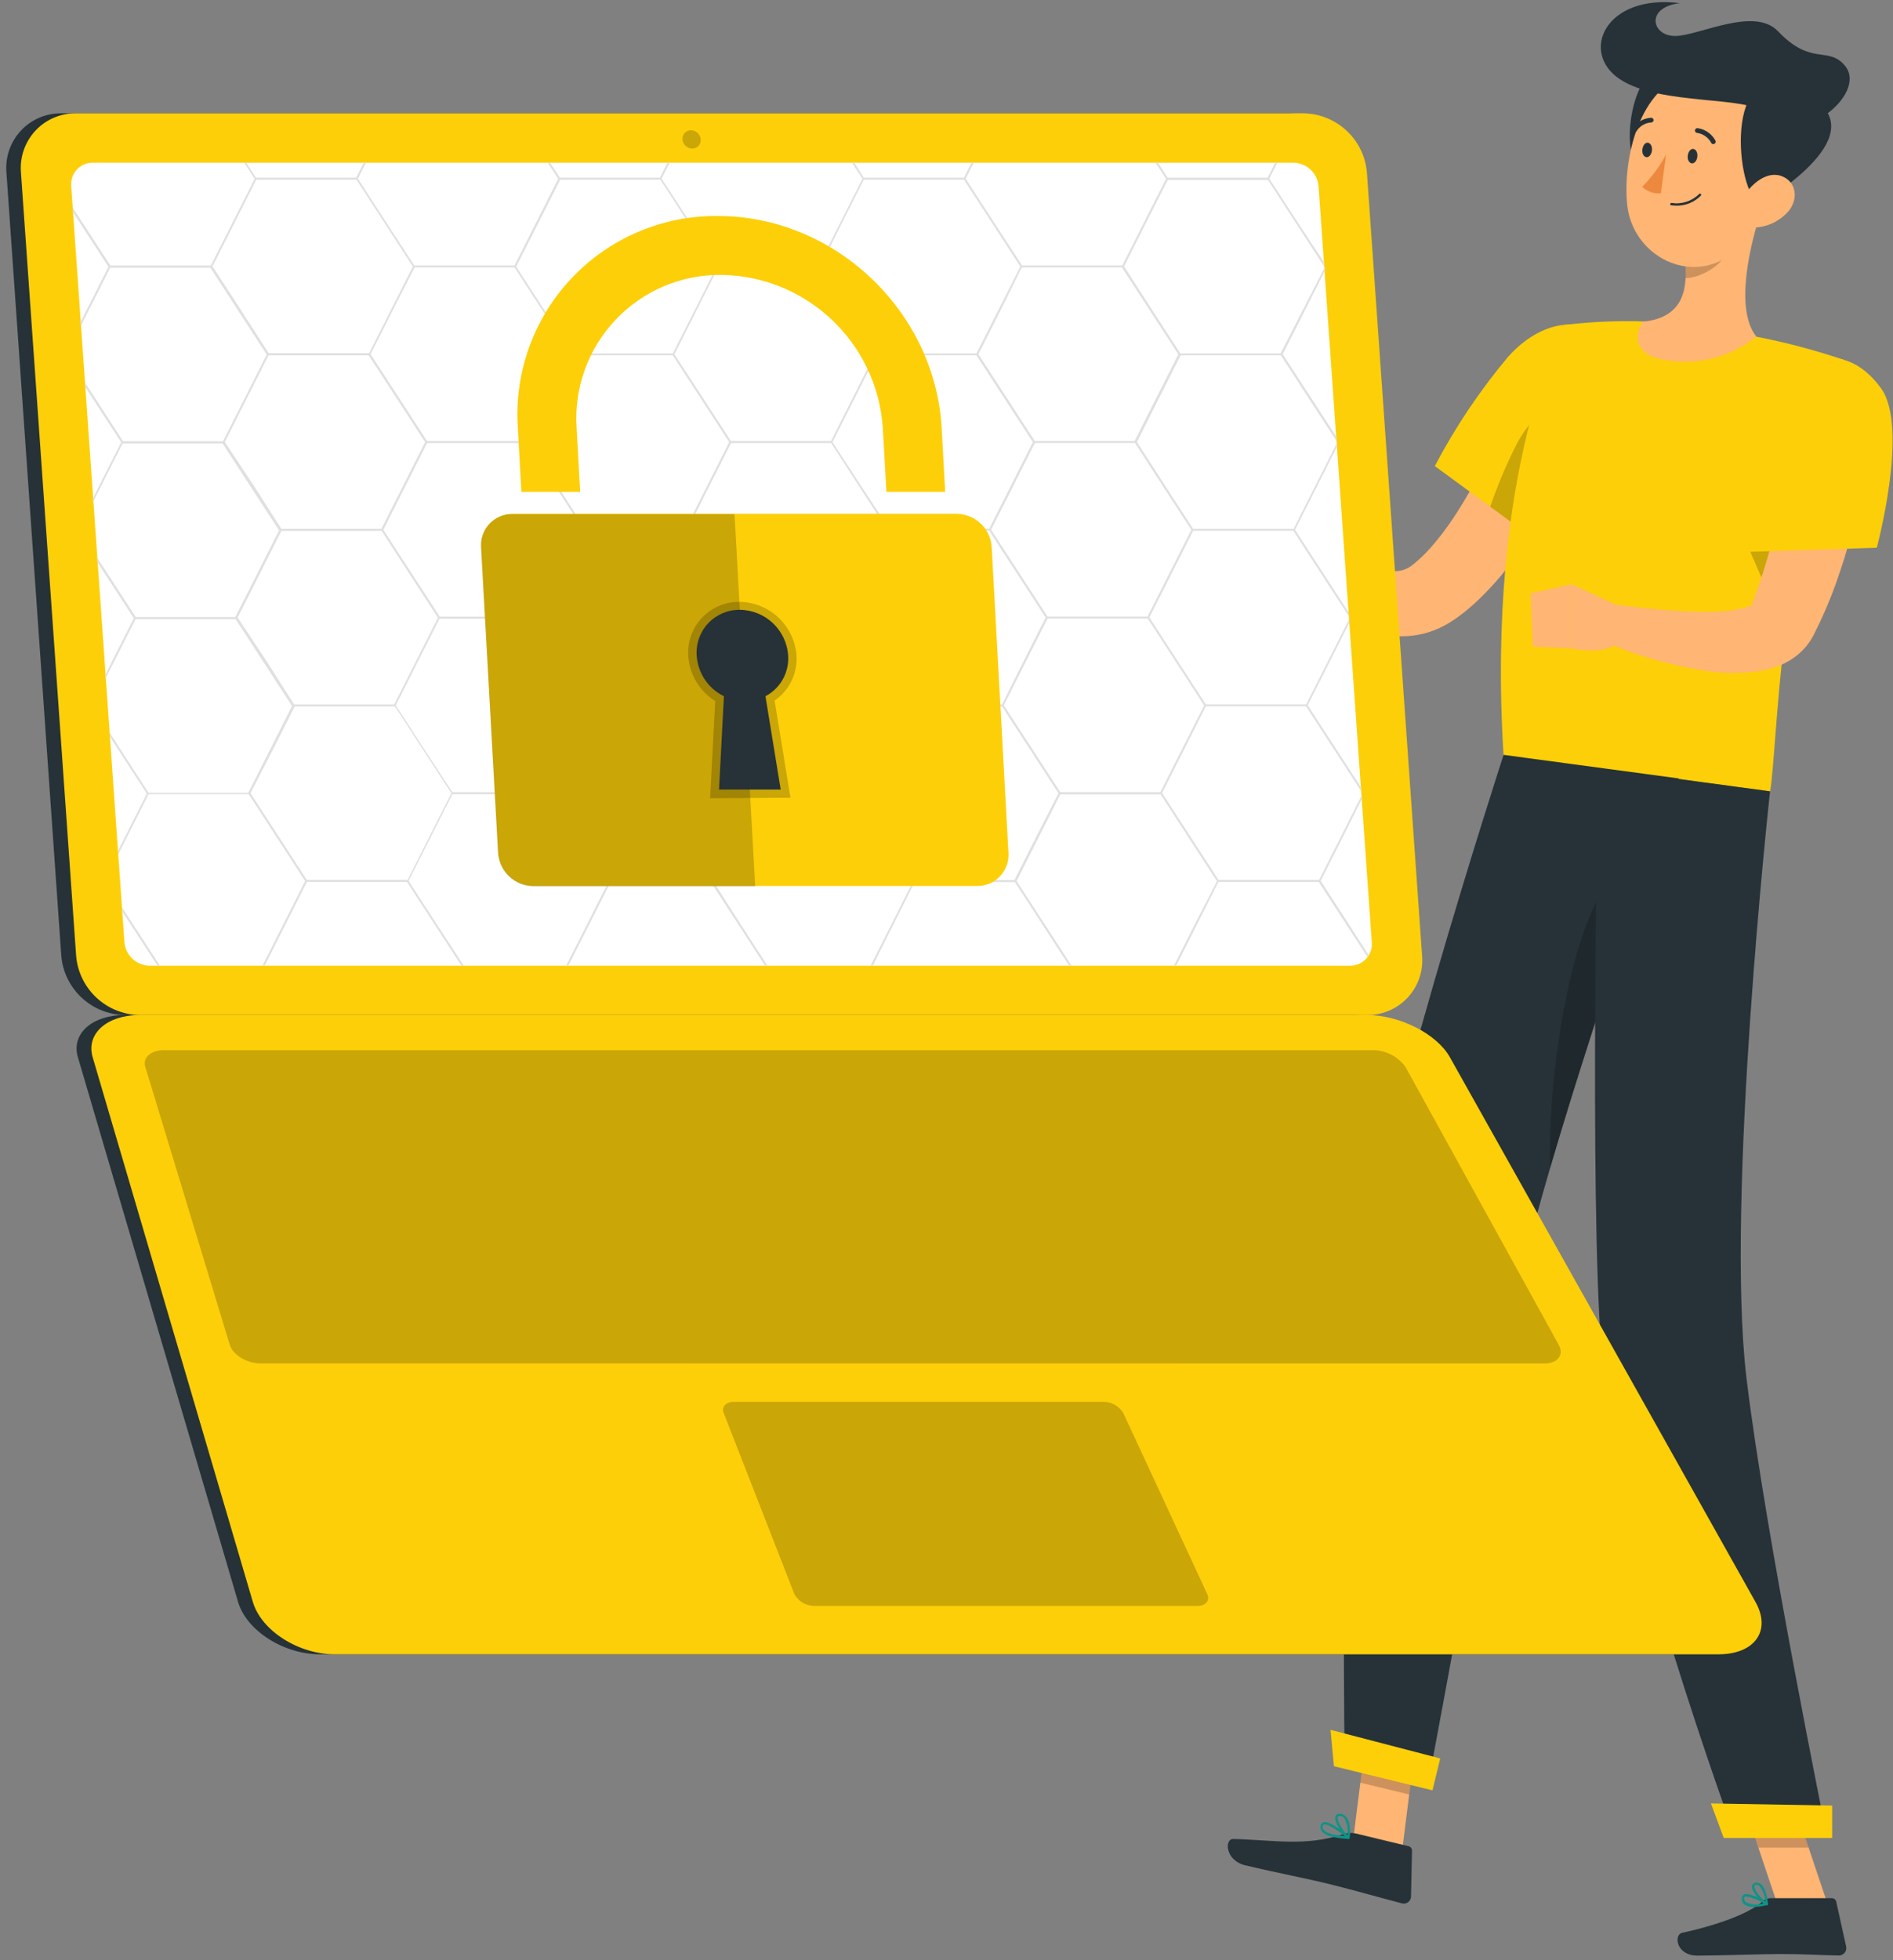
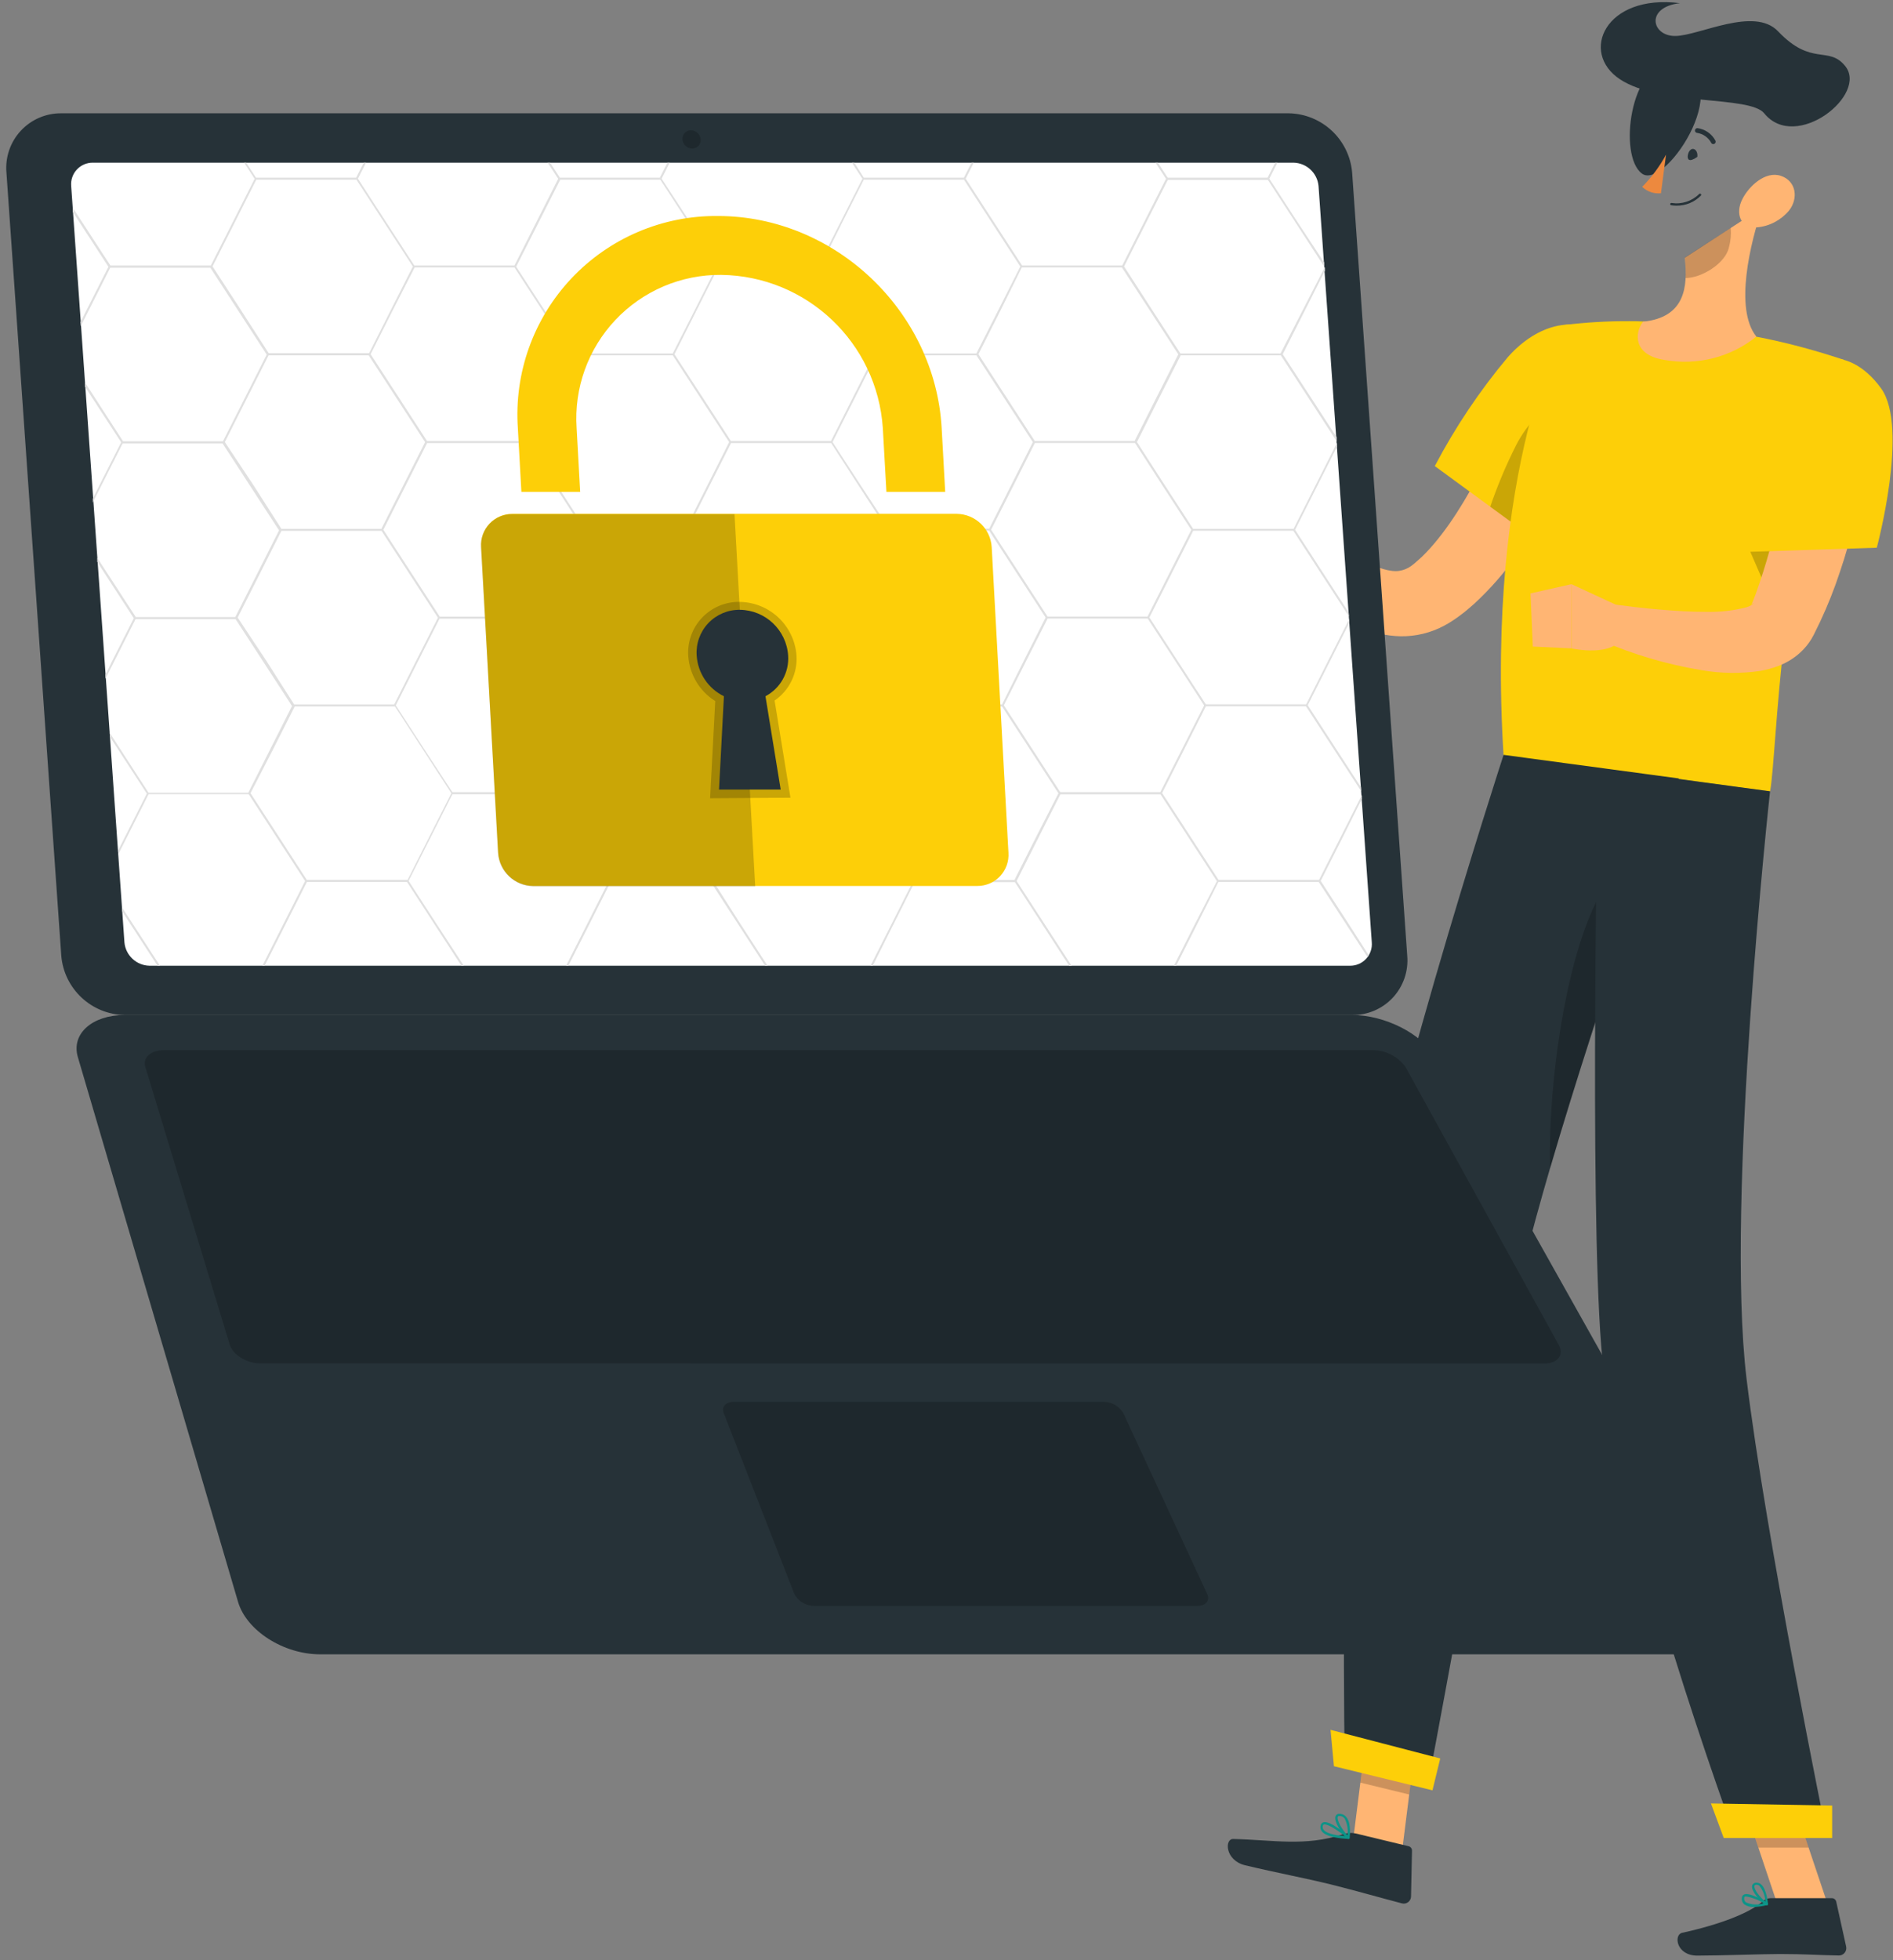
<svg xmlns="http://www.w3.org/2000/svg" width="229" height="237" viewBox="0 0 229 237" fill="none" ml-update="aware">
  <rect x="0" y="0" width="229" height="237" fill="#808080" stroke="none" />
  <script />
  <path d="M169.617 223.775L163.711 222.329L165.475 208.265L171.388 209.71L169.617 223.775V223.775Z" fill="#FFB573" />
  <path d="M221.086 230.201H215.002L210.27 216.113H216.346L221.086 230.201V230.201Z" fill="#FFB573" />
  <path d="M214.195 229.494H221.608C221.856 229.494 222.071 229.664 222.129 229.905L223.333 235.345C223.39 235.612 223.322 235.891 223.148 236.101C222.974 236.312 222.713 236.431 222.44 236.425C220.054 236.386 218.314 236.246 215.306 236.246C213.457 236.246 207.886 236.44 205.329 236.44C202.773 236.44 202.446 233.915 203.488 233.682C208.15 232.664 211.709 231.25 213.208 229.898C213.476 229.645 213.828 229.501 214.195 229.494V229.494Z" fill="#263238" />
  <path d="M163.958 221.661L170.407 223.215C170.648 223.276 170.816 223.495 170.812 223.743L170.695 229.284C170.692 229.555 170.564 229.809 170.349 229.973C170.133 230.137 169.853 230.193 169.592 230.123C167.26 229.517 163.942 228.569 161.044 227.846C157.625 227.007 154.626 226.471 150.616 225.515C148.192 224.925 148.114 222.306 149.186 222.337C154.051 222.454 157.858 223.269 162.45 221.778C162.933 221.601 163.454 221.561 163.958 221.661Z" fill="#263238" />
  <path d="M193.399 47.353C192.98 48.612 192.575 49.684 192.117 50.842C191.659 52 191.2 53.088 190.711 54.199C189.739 56.422 188.659 58.597 187.478 60.757C186.282 62.942 184.959 65.054 183.515 67.083C182.005 69.232 180.271 71.215 178.34 72.996C177.819 73.454 177.299 73.913 176.716 74.34C176.405 74.566 176.18 74.752 175.799 74.993C175.438 75.236 175.065 75.459 174.68 75.661C173.067 76.519 171.262 76.955 169.435 76.928C167.758 76.891 166.106 76.516 164.578 75.824C163.26 75.223 162.018 74.467 160.88 73.571C158.86 71.941 157.058 70.058 155.518 67.968C154.741 66.974 154.088 65.933 153.436 64.86C152.773 63.806 152.169 62.717 151.625 61.597L155.51 59.188C156.179 59.965 156.948 60.835 157.694 61.628C158.44 62.42 159.248 63.182 160.025 63.959C161.516 65.391 163.161 66.655 164.928 67.728C166.568 68.699 168.238 69.181 169.272 69.017C169.775 68.941 170.254 68.75 170.67 68.458C170.793 68.377 170.909 68.289 171.02 68.194C171.121 68.116 171.339 67.922 171.486 67.79C171.843 67.488 172.183 67.166 172.504 66.826C175.146 64.06 177.423 60.291 179.405 56.422C180.407 54.471 181.332 52.459 182.233 50.438C182.676 49.42 183.111 48.395 183.523 47.369C183.935 46.343 184.354 45.271 184.704 44.338L193.399 47.353Z" fill="#FFB573" />
  <path d="M195.872 44.362C197.169 50.026 184.744 64.526 184.744 64.526L173.57 56.351C176.043 51.643 179.016 47.214 182.436 43.142C187.557 37.399 194.434 38.145 195.872 44.362Z" fill="#fdcf08" />
  <path opacity="0.2" d="M183.386 53.865C182.182 56.257 181.143 58.728 180.277 61.263L184.745 64.526C184.745 64.526 192.127 55.924 194.909 49.374C191.552 46.491 186.307 48.13 183.386 53.865Z" fill="black" />
  <path d="M156.111 60.05L153.275 56.251L148.465 61.923C148.465 61.923 151.379 64.845 154.984 63.702L156.111 60.05Z" fill="#FFB573" />
  <path d="M146.941 54.16L145.348 60.672L148.464 61.923L153.274 56.25L146.941 54.16V54.16Z" fill="#FFB573" />
  <path opacity="0.2" d="M165.472 208.265L164.562 215.522L170.476 216.96L171.385 209.71L165.472 208.265V208.265Z" fill="black" />
  <path opacity="0.2" d="M216.354 216.113H210.27L212.709 223.378H218.794L216.354 216.113V216.113Z" fill="black" />
  <path d="M223.082 43.515C220.878 49.951 219.159 56.543 217.938 63.236C217.06 67.898 216.384 72.366 215.949 76.446C214.83 85.957 214.573 93.246 214.13 95.693L181.89 91.35C179.707 56.538 189.272 39.287 189.272 39.287C191.863 38.971 194.472 38.818 197.082 38.829C197.633 38.829 198.193 38.829 198.76 38.868C203.361 39.218 207.937 39.833 212.467 40.709C213.33 40.873 214.2 41.051 215.039 41.246C219.329 42.217 223.082 43.515 223.082 43.515Z" fill="#fdcf08" />
  <path opacity="0.2" d="M217.938 63.236C217.06 67.898 216.384 72.366 215.949 76.446L211.59 66.36L217.938 63.236Z" fill="black" />
  <path d="M213.193 25.083C211.732 29.372 209.782 37.337 212.471 40.694C209.344 43.206 205.281 44.235 201.335 43.515C197.551 42.924 197.722 40.243 198.763 38.891C203.838 38.378 204.203 34.711 203.814 31.167L213.193 25.083Z" fill="#FFB573" />
  <path opacity="0.2" d="M209.368 27.554L203.812 31.128C203.917 31.953 203.948 32.785 203.906 33.615C205.825 33.615 208.685 31.882 209.143 29.947C209.36 29.169 209.436 28.359 209.368 27.554Z" fill="black" />
  <path d="M202.034 7.848C197.325 7.467 195.693 18.812 198.63 20.988C201.567 23.164 210.853 8.547 202.034 7.848Z" fill="#263238" />
-   <path d="M214.614 18.517C213.441 24.438 213.06 27.966 209.626 30.623C204.466 34.617 197.465 30.895 196.843 24.741C196.284 19.201 198.296 10.451 204.458 8.858C207.22 8.132 210.161 8.888 212.23 10.855C214.299 12.823 215.201 15.723 214.614 18.517Z" fill="#FFB573" />
-   <path d="M213.403 24.314C210.489 26.132 208.026 7.949 215.773 10.327C228.353 14.22 216.876 22.154 213.403 24.314Z" fill="#263238" />
  <path d="M213.417 13.699C211.653 11.524 200.929 12.837 195.987 9.596C191.045 6.356 194.177 -0.769 203.222 0.381C199.01 0.87 199.779 4.382 202.67 4.351C205.561 4.32 212.212 0.738 215.103 3.792C219.136 8.035 221.156 5.517 223.168 7.926C226.121 11.391 217.24 18.431 213.417 13.699Z" fill="#263238" />
  <path d="M216.415 25.464C215.441 26.63 214.043 27.359 212.53 27.492C210.525 27.663 209.896 25.774 210.774 24.081C211.551 22.526 213.555 20.631 215.436 21.26C217.316 21.889 217.573 24.018 216.415 25.464Z" fill="#FFB573" />
  <path d="M162.685 213.611L172.693 216.02C172.693 216.02 179.142 181.931 182.134 163.18C183.043 157.485 185.071 149.605 187.527 141.19C190.635 130.591 194.388 119.153 197.442 110.209C200.667 100.783 203.083 94.116 203.083 94.116L181.893 91.264C181.893 91.264 165.746 140.832 163.959 159.295C162.032 178.511 162.685 213.611 162.685 213.611Z" fill="#263238" />
  <path opacity="0.2" d="M187.525 141.252C190.633 130.653 194.387 119.215 197.44 110.271L195.537 105.368C189.849 111.304 187.183 130.637 187.525 141.252Z" fill="black" />
  <path d="M193.324 92.865C193.324 92.865 192.275 144.982 193.705 162.745C195.259 182.171 209.852 221.972 209.852 221.972H220.995C220.995 221.972 213.559 185.567 211.282 166.677C208.686 145.153 214.126 95.67 214.126 95.67L193.324 92.865Z" fill="#263238" />
  <path d="M208.523 222.213H221.639V218.296L206.977 218.04L208.523 222.213V222.213Z" fill="#fdcf08" />
  <path d="M161.369 213.541L173.289 216.455L174.229 212.6L160.957 209.143L161.369 213.541V213.541Z" fill="#fdcf08" />
-   <path d="M205.328 18.968C205.265 19.449 204.955 19.807 204.636 19.745C204.317 19.682 204.108 19.271 204.178 18.789C204.247 18.307 204.551 17.942 204.869 18.012C205.188 18.082 205.39 18.478 205.328 18.968Z" fill="#263238" />
+   <path d="M205.328 18.968C204.317 19.682 204.108 19.271 204.178 18.789C204.247 18.307 204.551 17.942 204.869 18.012C205.188 18.082 205.39 18.478 205.328 18.968Z" fill="#263238" />
  <path d="M199.836 18.222C199.766 18.711 199.455 19.069 199.136 18.999C198.818 18.929 198.616 18.525 198.686 18.035C198.756 17.546 199.059 17.188 199.377 17.258C199.696 17.328 199.898 17.74 199.836 18.222Z" fill="#263238" />
  <path d="M201.543 18.703C200.767 20.126 199.797 21.433 198.66 22.589C199.264 23.17 200.095 23.455 200.929 23.366L201.543 18.703Z" fill="#ED893E" />
  <path d="M202.81 24.866C202.597 24.865 202.384 24.849 202.173 24.819C202.135 24.815 202.099 24.796 202.075 24.765C202.052 24.733 202.042 24.694 202.049 24.656C202.055 24.618 202.075 24.585 202.106 24.563C202.137 24.541 202.175 24.532 202.212 24.539C203.436 24.73 204.677 24.326 205.553 23.451C205.61 23.398 205.699 23.398 205.755 23.451C205.783 23.478 205.799 23.514 205.799 23.552C205.799 23.59 205.783 23.627 205.755 23.653C204.981 24.444 203.917 24.882 202.81 24.866V24.866Z" fill="#263238" />
  <path d="M207.262 17.421C207.158 17.422 207.062 17.365 207.013 17.274C206.667 16.627 206.037 16.181 205.311 16.069C205.235 16.065 205.164 16.031 205.113 15.974C205.062 15.917 205.035 15.842 205.04 15.766C205.052 15.609 205.185 15.49 205.343 15.494C206.263 15.614 207.07 16.169 207.511 16.986C207.549 17.053 207.56 17.133 207.539 17.207C207.519 17.282 207.469 17.345 207.402 17.383C207.359 17.406 207.311 17.419 207.262 17.421V17.421Z" fill="#263238" />
  <path d="M197.719 16.015C197.661 16.014 197.605 15.998 197.556 15.968C197.425 15.877 197.39 15.698 197.478 15.564C197.976 14.781 198.821 14.286 199.747 14.235C199.906 14.235 200.035 14.364 200.035 14.523C200.035 14.682 199.906 14.81 199.747 14.81C199.012 14.853 198.344 15.254 197.96 15.883C197.907 15.965 197.817 16.015 197.719 16.015V16.015Z" fill="#263238" />
  <path fill-rule="evenodd" clip-rule="evenodd" d="M211.01 230.247C211.355 230.479 211.769 230.589 212.184 230.558C212.722 230.54 213.256 230.462 213.777 230.325C213.832 230.311 213.875 230.265 213.885 230.208C213.896 230.149 213.868 230.09 213.815 230.061C213.598 229.921 211.632 228.716 210.964 229.058C210.81 229.138 210.713 229.297 210.715 229.47C210.675 229.763 210.786 230.055 211.01 230.247ZM211.096 229.299C211.157 229.286 211.221 229.286 211.282 229.299C212.019 229.429 212.724 229.701 213.357 230.1C212.649 230.341 211.876 230.302 211.197 229.991C211.046 229.863 210.972 229.666 211.002 229.47C210.999 229.4 211.035 229.334 211.096 229.299Z" fill="#0D9488" />
  <path fill-rule="evenodd" clip-rule="evenodd" d="M213.673 230.341H213.742C213.766 230.353 213.793 230.358 213.82 230.356C213.863 230.326 213.886 230.276 213.882 230.224C213.882 230.222 213.882 230.218 213.881 230.212C213.866 230.041 213.713 228.38 213.028 227.815C212.857 227.672 212.635 227.604 212.414 227.629C212.189 227.629 211.996 227.789 211.955 228.009C211.823 228.662 213.043 229.999 213.673 230.341ZM212.445 227.877H212.515C212.635 227.877 212.751 227.921 212.841 228.002C213.269 228.548 213.521 229.212 213.564 229.905C212.934 229.431 212.157 228.429 212.235 228.025C212.235 228.024 212.235 228.023 212.236 228.021C212.244 227.98 212.264 227.877 212.445 227.877Z" fill="#0D9488" />
  <path fill-rule="evenodd" clip-rule="evenodd" d="M159.873 221.373C160.385 222.112 162.134 222.29 163.136 222.329C163.187 222.323 163.231 222.291 163.253 222.244C163.269 222.186 163.254 222.124 163.214 222.08C162.996 221.871 160.922 220.083 160.106 220.317C159.949 220.359 159.825 220.479 159.779 220.635C159.69 220.882 159.725 221.157 159.873 221.373ZM160.16 220.581H160.222C160.704 220.542 161.87 221.342 162.701 221.972C161.341 221.902 160.385 221.606 160.098 221.195C159.999 221.051 159.976 220.869 160.036 220.705C160.051 220.644 160.099 220.596 160.16 220.581Z" fill="#0D9488" />
  <path fill-rule="evenodd" clip-rule="evenodd" d="M163.032 222.329C163.065 222.341 163.101 222.341 163.133 222.329L163.172 222.345C163.22 222.327 163.255 222.286 163.266 222.236C163.266 222.234 163.266 222.229 163.267 222.223C163.289 222.049 163.485 220.483 162.9 219.734C162.735 219.495 162.474 219.34 162.185 219.307C161.789 219.252 161.634 219.415 161.564 219.571C161.3 220.208 162.395 221.832 163.032 222.329ZM161.836 219.656C161.844 219.633 161.867 219.563 161.991 219.563H162.147C162.359 219.592 162.55 219.707 162.675 219.882C162.985 220.504 163.101 221.205 163.009 221.894C162.387 221.28 161.673 220.045 161.836 219.656Z" fill="#0D9488" />
  <path d="M226.448 50.594C226.347 51.744 226.238 52.73 226.09 53.779C225.943 54.828 225.787 55.846 225.616 56.888C225.267 58.947 224.839 60.99 224.342 63.026C223.845 65.062 223.277 67.098 222.586 69.118C221.912 71.175 221.112 73.189 220.193 75.148L219.47 76.632L219.423 76.726L219.322 76.912L219.112 77.285C218.963 77.527 218.799 77.761 218.623 77.984C218.287 78.412 217.907 78.803 217.488 79.15C216.776 79.736 215.973 80.2 215.111 80.525C214.41 80.786 213.687 80.984 212.95 81.116C210.585 81.463 208.18 81.432 205.825 81.023C201.639 80.329 197.555 79.124 193.664 77.433L194.962 73.043C196.85 73.291 198.847 73.54 200.743 73.695C202.639 73.851 204.566 73.99 206.392 73.975C208.026 74.019 209.658 73.836 211.241 73.431C211.847 73.252 212.228 72.942 212.127 72.949C212.086 72.961 212.049 72.982 212.018 73.011L211.948 73.089L211.909 73.136V73.136V73.058L212.399 71.799C213.666 68.275 214.661 64.659 215.375 60.983C215.779 59.11 216.097 57.214 216.424 55.326C216.584 54.378 216.732 53.43 216.867 52.482L217.248 49.7L226.448 50.594Z" fill="#FFB573" />
  <path d="M227.567 46.965C230.963 51.681 227.039 66.22 227.039 66.22L211.078 66.733C211.078 66.733 212.376 57.152 214.738 50.011C217.302 42.24 223.441 41.253 227.567 46.965Z" fill="#fdcf08" />
  <path d="M195.708 73.221L190.105 70.626V78.397C190.105 78.397 195.366 79.554 196.283 76.842L195.708 73.221Z" fill="#FFB573" />
  <path d="M185.148 71.745L185.428 78.171L190.075 78.389L190.106 70.626L185.148 71.745V71.745Z" fill="#FFB573" />
  <mask id="mask0_0_17229" style="mask-type:alpha" maskUnits="userSpaceOnUse" x="189" y="49" width="10" height="17">
    <path fill-rule="evenodd" clip-rule="evenodd" d="M195.448 64.251C194.465 65.358 193.13 65.938 192.072 65.703C191.241 65.519 190.792 64.881 190.771 64.847C190.442 64.316 190.383 63.704 190.351 63.367C190.335 63.206 190.326 63.108 190.296 63.113C190.262 63.119 190.245 63.244 190.227 63.372C190.208 63.505 190.189 63.641 190.151 63.649C190.041 63.673 189.74 62.611 189.793 61.349C189.83 60.483 190.022 59.737 190.221 58.978C190.56 57.687 190.961 56.729 191.296 55.971C191.353 55.842 191.777 54.898 192.265 54.027C193.394 52.013 195.383 49.478 196.84 49.078C197.321 48.946 197.926 48.996 198.234 49.12C198.375 49.176 198.454 49.249 198.501 49.332C198.572 49.457 198.578 49.623 198.519 49.83C198.424 50.165 197.87 51.027 197.271 51.959C197.223 52.034 197.174 52.109 197.125 52.185C197.022 52.346 196.927 52.493 196.84 52.629C196.117 53.752 195.875 54.128 195.158 55.469C194.356 56.973 193.716 58.345 193.241 59.584C192.765 60.823 192.49 61.833 192.417 62.612C192.384 62.972 192.499 63.647 192.944 63.782C193.386 63.915 194.115 63.478 194.723 62.653L195.448 64.251Z" fill="white" />
  </mask>
  <g mask="url(#mask0_0_17229)">
    </g>
  <mask id="mask1_0_17229" style="mask-type:alpha" maskUnits="userSpaceOnUse" x="194" y="54" width="11" height="12">
    <path fill-rule="evenodd" clip-rule="evenodd" d="M202.989 60.521C203.002 60.534 203.015 60.547 203.028 60.56C202.518 61.243 202.033 61.774 201.656 62.155C201.239 62.576 200.885 62.93 200.339 63.304L200.339 63.304C199.729 63.722 199.167 64.106 198.472 64.103C198.306 64.102 197.812 64.094 197.421 63.742C197.116 63.467 197.027 63.127 196.998 62.969C197.508 62.574 198.205 61.974 198.911 61.145C199.485 60.472 200.548 59.199 200.971 57.477C201.269 56.26 201.052 55.597 200.895 55.263C200.612 54.664 200.018 54.365 199.113 54.365C198.376 54.365 197.685 54.651 197.038 55.221C196.39 55.792 195.848 56.502 195.409 57.351C194.97 58.201 194.669 59.113 194.506 60.087C194.351 61.022 194.391 61.866 194.63 62.62L194.631 62.621L195.364 64.351L195.367 64.348C195.491 64.6 195.766 65.052 196.322 65.383C196.95 65.758 197.585 65.767 197.847 65.768C198.462 65.77 198.938 65.61 199.385 65.455C200.175 65.182 200.73 64.825 201.173 64.536C201.793 64.133 202.407 63.631 203.016 63.032C203.626 62.434 204.193 61.745 204.72 60.964C204.741 60.961 204.761 60.958 204.782 60.954L202.989 60.521ZM196.763 59.544C196.842 59.071 196.962 58.646 197.124 58.27C197.286 57.894 197.477 57.595 197.699 57.372C197.92 57.15 198.143 57.038 198.37 57.038C198.596 57.038 198.694 57.17 198.665 57.435C198.635 57.7 198.522 58.034 198.328 58.437C198.133 58.841 197.884 59.273 197.581 59.732C197.277 60.192 196.981 60.617 196.689 61.006C196.659 60.505 196.684 60.018 196.763 59.544Z" fill="white" />
  </mask>
  <g mask="url(#mask1_0_17229)">
    </g>
  <path d="M163.585 122.719H15.075C11.065 122.65 7.756 119.559 7.414 115.563L0.778 20.856C0.62 19.002 1.252 17.168 2.519 15.805C3.785 14.442 5.569 13.677 7.429 13.699H155.908C159.917 13.772 163.224 16.861 163.57 20.856L170.237 115.563C170.395 117.416 169.762 119.251 168.496 120.614C167.229 121.977 165.446 122.741 163.585 122.719V122.719Z" fill="#263238" />
  <path d="M206.067 200.012H38.729C34.292 200.012 29.816 197.145 28.798 193.672L9.419 127.809C8.587 124.996 11.144 122.719 15.076 122.719H163.585C167.525 122.719 172.024 124.996 173.601 127.809L210.581 193.672C212.524 197.145 210.503 200.012 206.067 200.012Z" fill="#263238" />
-   <path d="M165.373 122.719H16.871C12.859 122.654 9.548 119.561 9.21 115.563L2.535 20.856C2.379 19.003 3.013 17.17 4.279 15.807C5.545 14.445 7.327 13.68 9.186 13.699H157.696C161.707 13.768 165.016 16.859 165.358 20.856L172.033 115.563C172.188 117.417 171.554 119.252 170.286 120.614C169.018 121.977 167.234 122.741 165.373 122.719Z" fill="#fdcf08" />
  <path d="M18.083 116.759C16.5 116.726 15.195 115.508 15.052 113.931L8.611 22.488C8.549 21.756 8.799 21.033 9.3 20.496C9.8 19.959 10.503 19.658 11.237 19.667H156.483C158.061 19.704 159.36 20.916 159.506 22.488L165.948 113.931C166.009 114.663 165.759 115.387 165.259 115.925C164.759 116.463 164.056 116.766 163.321 116.759H18.083Z" fill="white" />
  <ellipse opacity="0.2" cx="83.663" cy="16.857" rx="1.065" ry="1.142" transform="rotate(-45.99 83.663 16.857)" fill="black" />
-   <path d="M207.861 200.012H40.516C36.079 200.012 31.611 197.145 30.585 193.672L11.206 127.809C10.382 124.996 12.931 122.719 16.87 122.719H165.372C169.312 122.719 173.811 124.996 175.388 127.809L212.36 193.672C214.311 197.145 212.298 200.012 207.861 200.012Z" fill="#fdcf08" />
  <path opacity="0.2" d="M31.503 164.835C29.84 164.835 28.17 163.81 27.789 162.566L17.579 128.99C17.237 127.879 18.239 126.97 19.809 126.97H166.057C167.626 126.968 169.1 127.72 170.02 128.99L188.553 162.582C189.237 163.825 188.444 164.851 186.781 164.851L31.503 164.835Z" fill="black" />
  <path opacity="0.2" d="M98.501 194.153C97.492 194.156 96.564 193.599 96.092 192.708L87.544 170.826C87.257 170.088 87.816 169.482 88.795 169.482H133.476C134.455 169.481 135.365 169.991 135.877 170.826L146.033 192.708C146.406 193.485 145.877 194.153 144.867 194.153H98.501Z" fill="black" />
  <path fill-rule="evenodd" clip-rule="evenodd" d="M17.974 96.02L14.306 103.293L14.275 102.858L17.764 95.95L13.304 89.089L13.265 88.584L17.966 95.841H30.034L32.683 90.596L35.325 85.359L31.914 80.106L28.503 74.861H16.396L13.747 80.098L12.76 82.056V81.582L13.537 79.981L16.187 74.744L12.775 69.499L11.773 67.945V67.448L13.016 69.359L16.427 74.604H28.464L31.114 69.367L33.756 64.122L30.344 58.877L26.933 53.624H14.827L12.177 58.869L11.229 60.75V60.276L12.006 58.721L14.656 53.476L11.245 48.231L10.289 46.763V46.258L11.486 48.099L14.889 53.352H26.972L29.622 48.107L32.264 42.87L28.852 37.617L25.449 32.372H13.335L9.776 39.42L9.737 38.946L13.117 32.255L8.797 25.611V25.106L13.358 32.1H25.503L28.153 26.863L30.803 21.617L29.529 19.667H29.785L30.966 21.485H43.08L44.005 19.667H44.277L43.298 21.602L46.709 26.855L50.12 32.1H62.234L64.876 26.863L67.526 21.617L66.252 19.667H66.547L67.728 21.485H79.819L80.744 19.667H81.016L80.037 21.602L83.471 26.855L86.882 32.1H99.036L101.678 26.863L104.327 21.617L103.061 19.667H103.348L104.498 21.485H116.605L117.529 19.667H117.801L116.822 21.602L120.233 26.855L123.645 32.1H135.759L138.401 26.863L141.051 21.617L139.784 19.667H140.072L141.26 21.485H153.344L154.26 19.667H154.532L153.553 21.602L156.965 26.855L160.189 31.735V32.24L156.794 27.002L153.382 21.757H141.268L138.626 26.971L135.984 32.216L139.388 37.485L142.799 42.738H154.905L160.283 32.255V32.729L155.177 42.831L161.705 52.862V53.368L154.944 42.963H142.83L140.18 48.2L137.538 53.445L140.926 58.69L144.338 63.943H156.483L161.736 53.546V54.02L156.669 64.052L163.142 74.022L163.181 74.527L156.452 64.169H144.345L141.696 69.414L139.046 74.651L142.457 79.904L145.868 85.149H158.014L163.228 74.822V75.304L158.2 85.266L164.626 95.157L164.665 95.662L157.99 85.398H145.876L143.234 90.635L140.584 95.88L143.996 101.125L147.407 106.378H159.568L162.217 101.133L164.743 96.129V96.603L162.412 101.265L159.77 106.502L163.181 111.755L165.582 115.5L165.427 115.71L162.94 111.887L159.529 106.634H147.391L144.749 111.879L142.286 116.759H142.006L144.532 111.763L147.213 106.533L143.801 101.288L140.39 96.035H128.276L125.626 101.28L122.984 106.518L126.396 111.771L129.644 116.775H129.348L126.186 111.903L122.774 106.65H110.652L108.011 111.895L105.578 116.759H105.306L107.832 111.763L110.474 106.518L107.063 101.273L103.651 96.02H91.545L88.895 101.265L86.253 106.502L89.602 111.755L92.85 116.759H92.555L89.392 111.887L85.981 106.634H73.867L71.225 111.879L68.754 116.759H68.482L71.007 111.763L73.649 106.518L70.238 101.273L66.827 96.02H54.728L52.078 101.265L49.429 106.502L52.84 111.755L56.111 116.759H55.816L52.654 111.887L49.242 106.634H37.128L34.478 111.879L32.015 116.759H31.743L34.261 111.763L36.91 106.518L33.499 101.273L30.088 96.02H17.974ZM54.728 95.779H66.827L69.461 90.534L72.103 85.297L68.692 80.044L65.281 74.799H53.174L50.524 80.036L47.883 85.281L51.286 90.526L54.728 95.779ZM119.666 63.92H107.568L104.125 58.69L100.714 53.445L103.364 48.2L106.013 42.963H118.12L121.531 48.208L124.942 53.453L122.3 58.698L119.666 63.92ZM123.077 69.414L119.666 64.161L107.56 64.184L104.918 69.429L102.268 74.666L105.679 79.919L109.106 85.165H121.22L123.847 79.896L126.489 74.659L123.077 69.414ZM103.931 58.799L107.342 64.044L104.693 69.289L102.043 74.527H89.96L86.548 69.282L83.145 64.052L85.787 58.815L88.437 53.57H100.551L103.931 58.799ZM87.1 79.919L89.75 74.682L86.339 69.437L82.927 64.184H70.813L68.171 69.429L65.522 74.666L68.933 79.919L72.344 85.165H84.458L87.1 79.919ZM85.569 58.698L82.92 63.943H70.805L67.394 58.69L63.983 53.445L66.633 48.2L69.275 42.963H81.389L84.8 48.208L88.211 53.453L85.569 58.698ZM70.596 64.068L67.192 58.822L63.781 53.57H51.667L49.017 58.815L46.375 64.052L49.786 69.305L53.197 74.55H65.273L67.954 69.313L70.596 64.068ZM88.639 101.148L85.997 106.393H73.882L70.471 101.141L67.06 95.895L69.71 90.65L72.352 85.413H84.466L87.877 90.658L91.288 95.911L88.639 101.148ZM91.498 95.779H103.605L106.278 90.534L108.92 85.297L105.516 80.044L102.105 74.799H89.991L87.341 80.036L84.699 85.281L88.087 90.526L91.498 95.779ZM125.362 101.148L122.72 106.393H110.645L107.233 101.141L103.822 95.895L106.472 90.65L109.114 85.413H121.22L124.632 90.658L128.043 95.911L125.362 101.148ZM145.666 85.289L142.255 80.036L138.844 74.791H126.73L124.08 80.028L121.438 85.273L124.849 90.518L128.26 95.771H140.367L143.017 90.526L145.666 85.289ZM140.701 58.815L144.112 64.06L141.462 69.305L138.821 74.542H126.722L123.311 69.297L119.899 64.044L122.549 58.807L125.191 53.562H137.305L140.701 58.815ZM135.72 32.341H123.606L121.011 37.578L118.361 42.823L121.772 48.068L125.183 53.321H137.251L139.893 48.076L142.543 42.839L139.131 37.586L135.72 32.341ZM101.849 26.963L104.498 21.726H116.612L120.016 26.971L123.427 32.224L120.785 37.461L118.112 42.738H106.029L102.626 37.485L99.214 32.24L101.849 26.963ZM98.997 32.341H86.882L84.233 37.586L81.591 42.831L85.01 48.068L88.421 53.321H100.528L103.169 48.076L105.819 42.839L102.408 37.586L98.997 32.341ZM65.125 26.963L67.775 21.726H79.881L83.293 26.971L86.704 32.224L84.062 37.461L81.381 42.738H69.267L65.856 37.485L62.444 32.24L65.125 26.963ZM62.242 32.341H50.159L47.478 37.578L44.836 42.823L48.248 48.068L51.659 53.321H63.765L66.415 48.076L69.065 42.839L65.654 37.586L62.242 32.341ZM29.125 37.454L25.713 32.209L28.363 26.963L31.005 21.726H43.119L46.53 26.971L49.942 32.224L47.292 37.461L44.65 42.706H32.505L29.125 37.454ZM27.197 53.445L30.679 58.683L34.043 63.943H46.134L48.776 58.698L51.426 53.453L48.014 48.208L44.603 42.963H32.489L29.847 48.2L27.197 53.445ZM32.233 79.912L28.752 74.666L31.401 69.429L34.043 64.184H46.157L49.569 69.437L52.98 74.682L50.33 79.919L47.688 85.165H35.582L32.233 79.912ZM35.66 85.405L33.01 90.643L30.306 95.895L33.709 101.133L37.12 106.386H49.304L51.946 101.141L54.596 95.903L51.185 90.65L47.774 85.405H35.66Z" fill="#E0E0E0" />
  <path d="M19.35 116.759L14.758 109.696L14.789 110.201L19.055 116.759H19.35V116.759Z" fill="#E0E0E0" />
  <path d="M118.234 107.116H64.494C62.254 107.085 60.412 105.341 60.259 103.106L58.2 66.135C58.13 65.091 58.499 64.065 59.217 63.304C59.935 62.544 60.938 62.116 61.984 62.125H115.74C117.978 62.156 119.818 63.901 119.967 66.135L121.995 103.106C122.064 104.146 121.699 105.168 120.986 105.928C120.273 106.688 119.277 107.118 118.234 107.116Z" fill="#fdcf08" />
  <path opacity="0.2" d="M61.976 62.164C60.93 62.155 59.928 62.582 59.209 63.343C58.491 64.104 58.123 65.129 58.192 66.173L60.251 103.145C60.404 105.38 62.246 107.124 64.486 107.155H91.356L88.854 62.164H61.976Z" fill="black" />
  <path opacity="0.2" d="M85.903 96.509L86.524 84.76C84.629 83.573 83.416 81.552 83.26 79.321C83.143 77.609 83.748 75.925 84.93 74.68C86.111 73.435 87.761 72.743 89.477 72.771C93.105 72.822 96.092 75.639 96.354 79.259C96.491 81.412 95.484 83.479 93.704 84.698L95.623 96.447L85.903 96.509Z" fill="black" />
  <path d="M95.343 79.259C95.14 76.171 92.594 73.76 89.5 73.726C88.055 73.71 86.669 74.298 85.677 75.349C84.685 76.4 84.178 77.817 84.278 79.259C84.416 81.37 85.673 83.247 87.573 84.178L86.982 95.46H94.442L92.6 84.178C94.406 83.224 95.481 81.297 95.343 79.259V79.259Z" fill="#263238" />
  <path d="M114.343 59.475H107.233L106.797 51.759C106.106 41.432 97.596 33.369 87.247 33.234C82.411 33.187 77.774 35.158 74.454 38.675C71.133 42.191 69.43 46.934 69.755 51.759L70.183 59.475H63.073L62.645 51.759C62.19 45.08 64.544 38.513 69.14 33.644C73.736 28.776 80.156 26.047 86.851 26.116C100.985 26.116 113.123 37.617 113.915 51.759L114.343 59.475Z" fill="#fdcf08" />
  <script />
</svg>